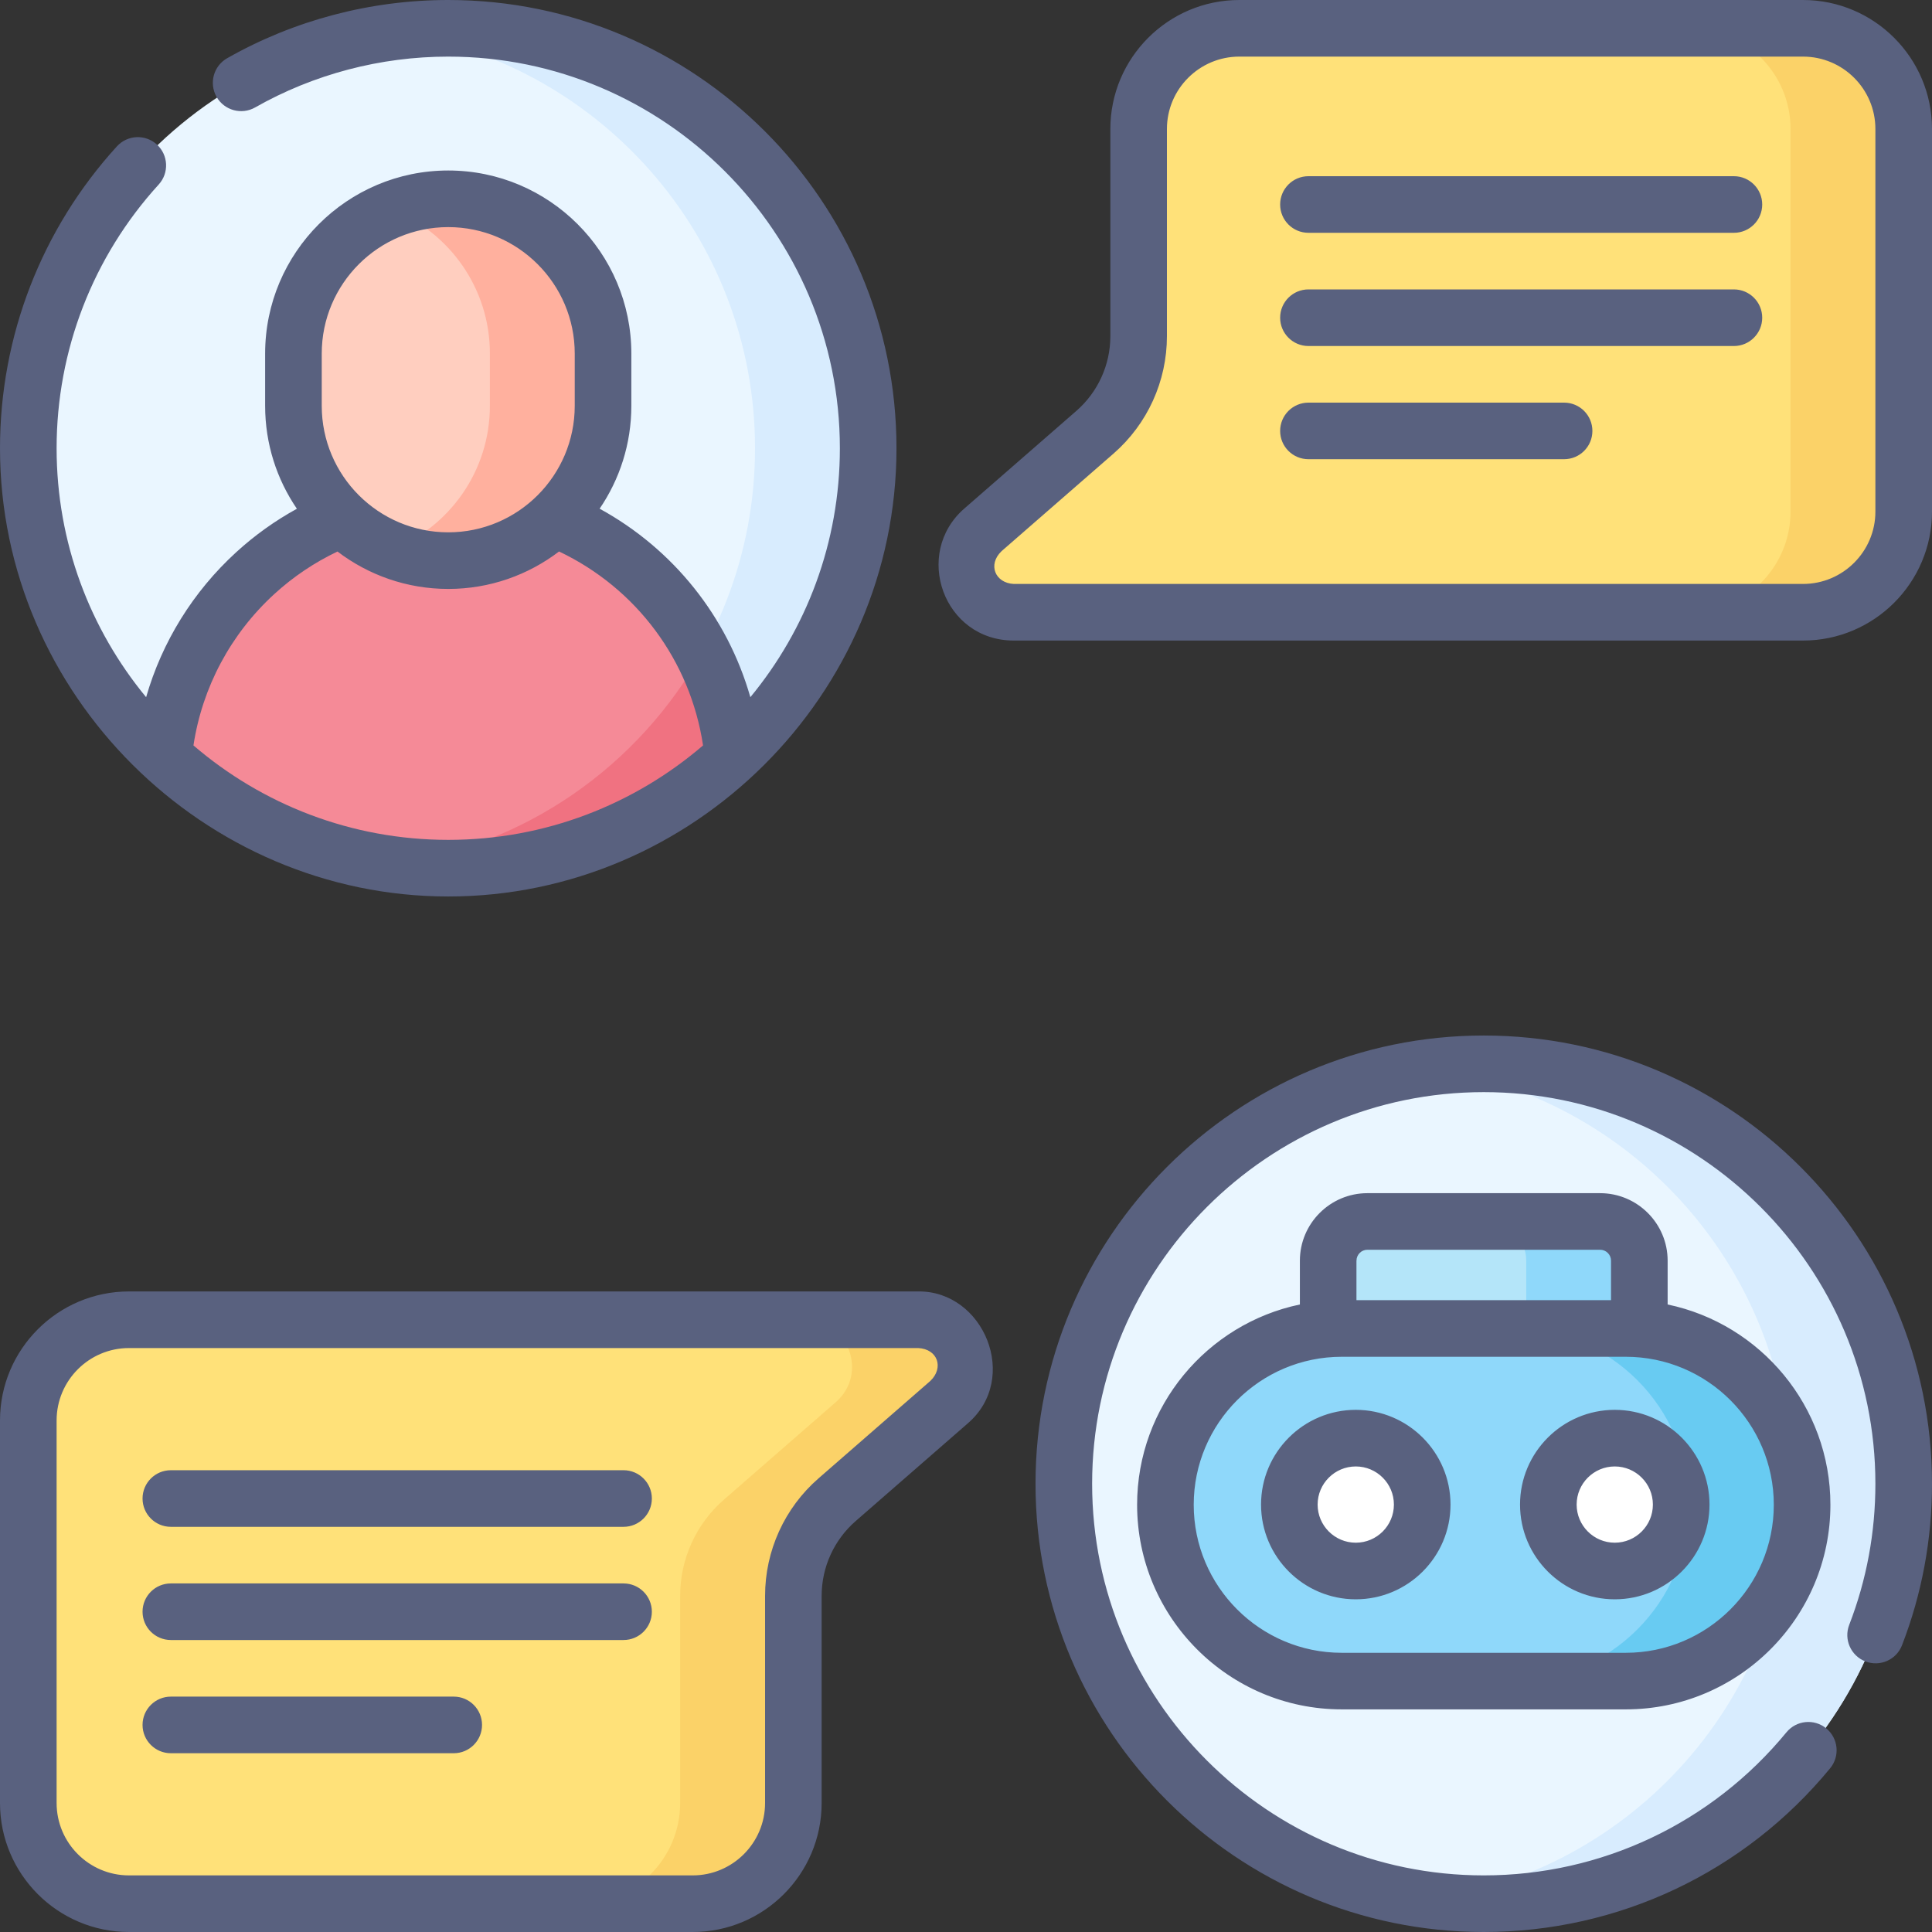
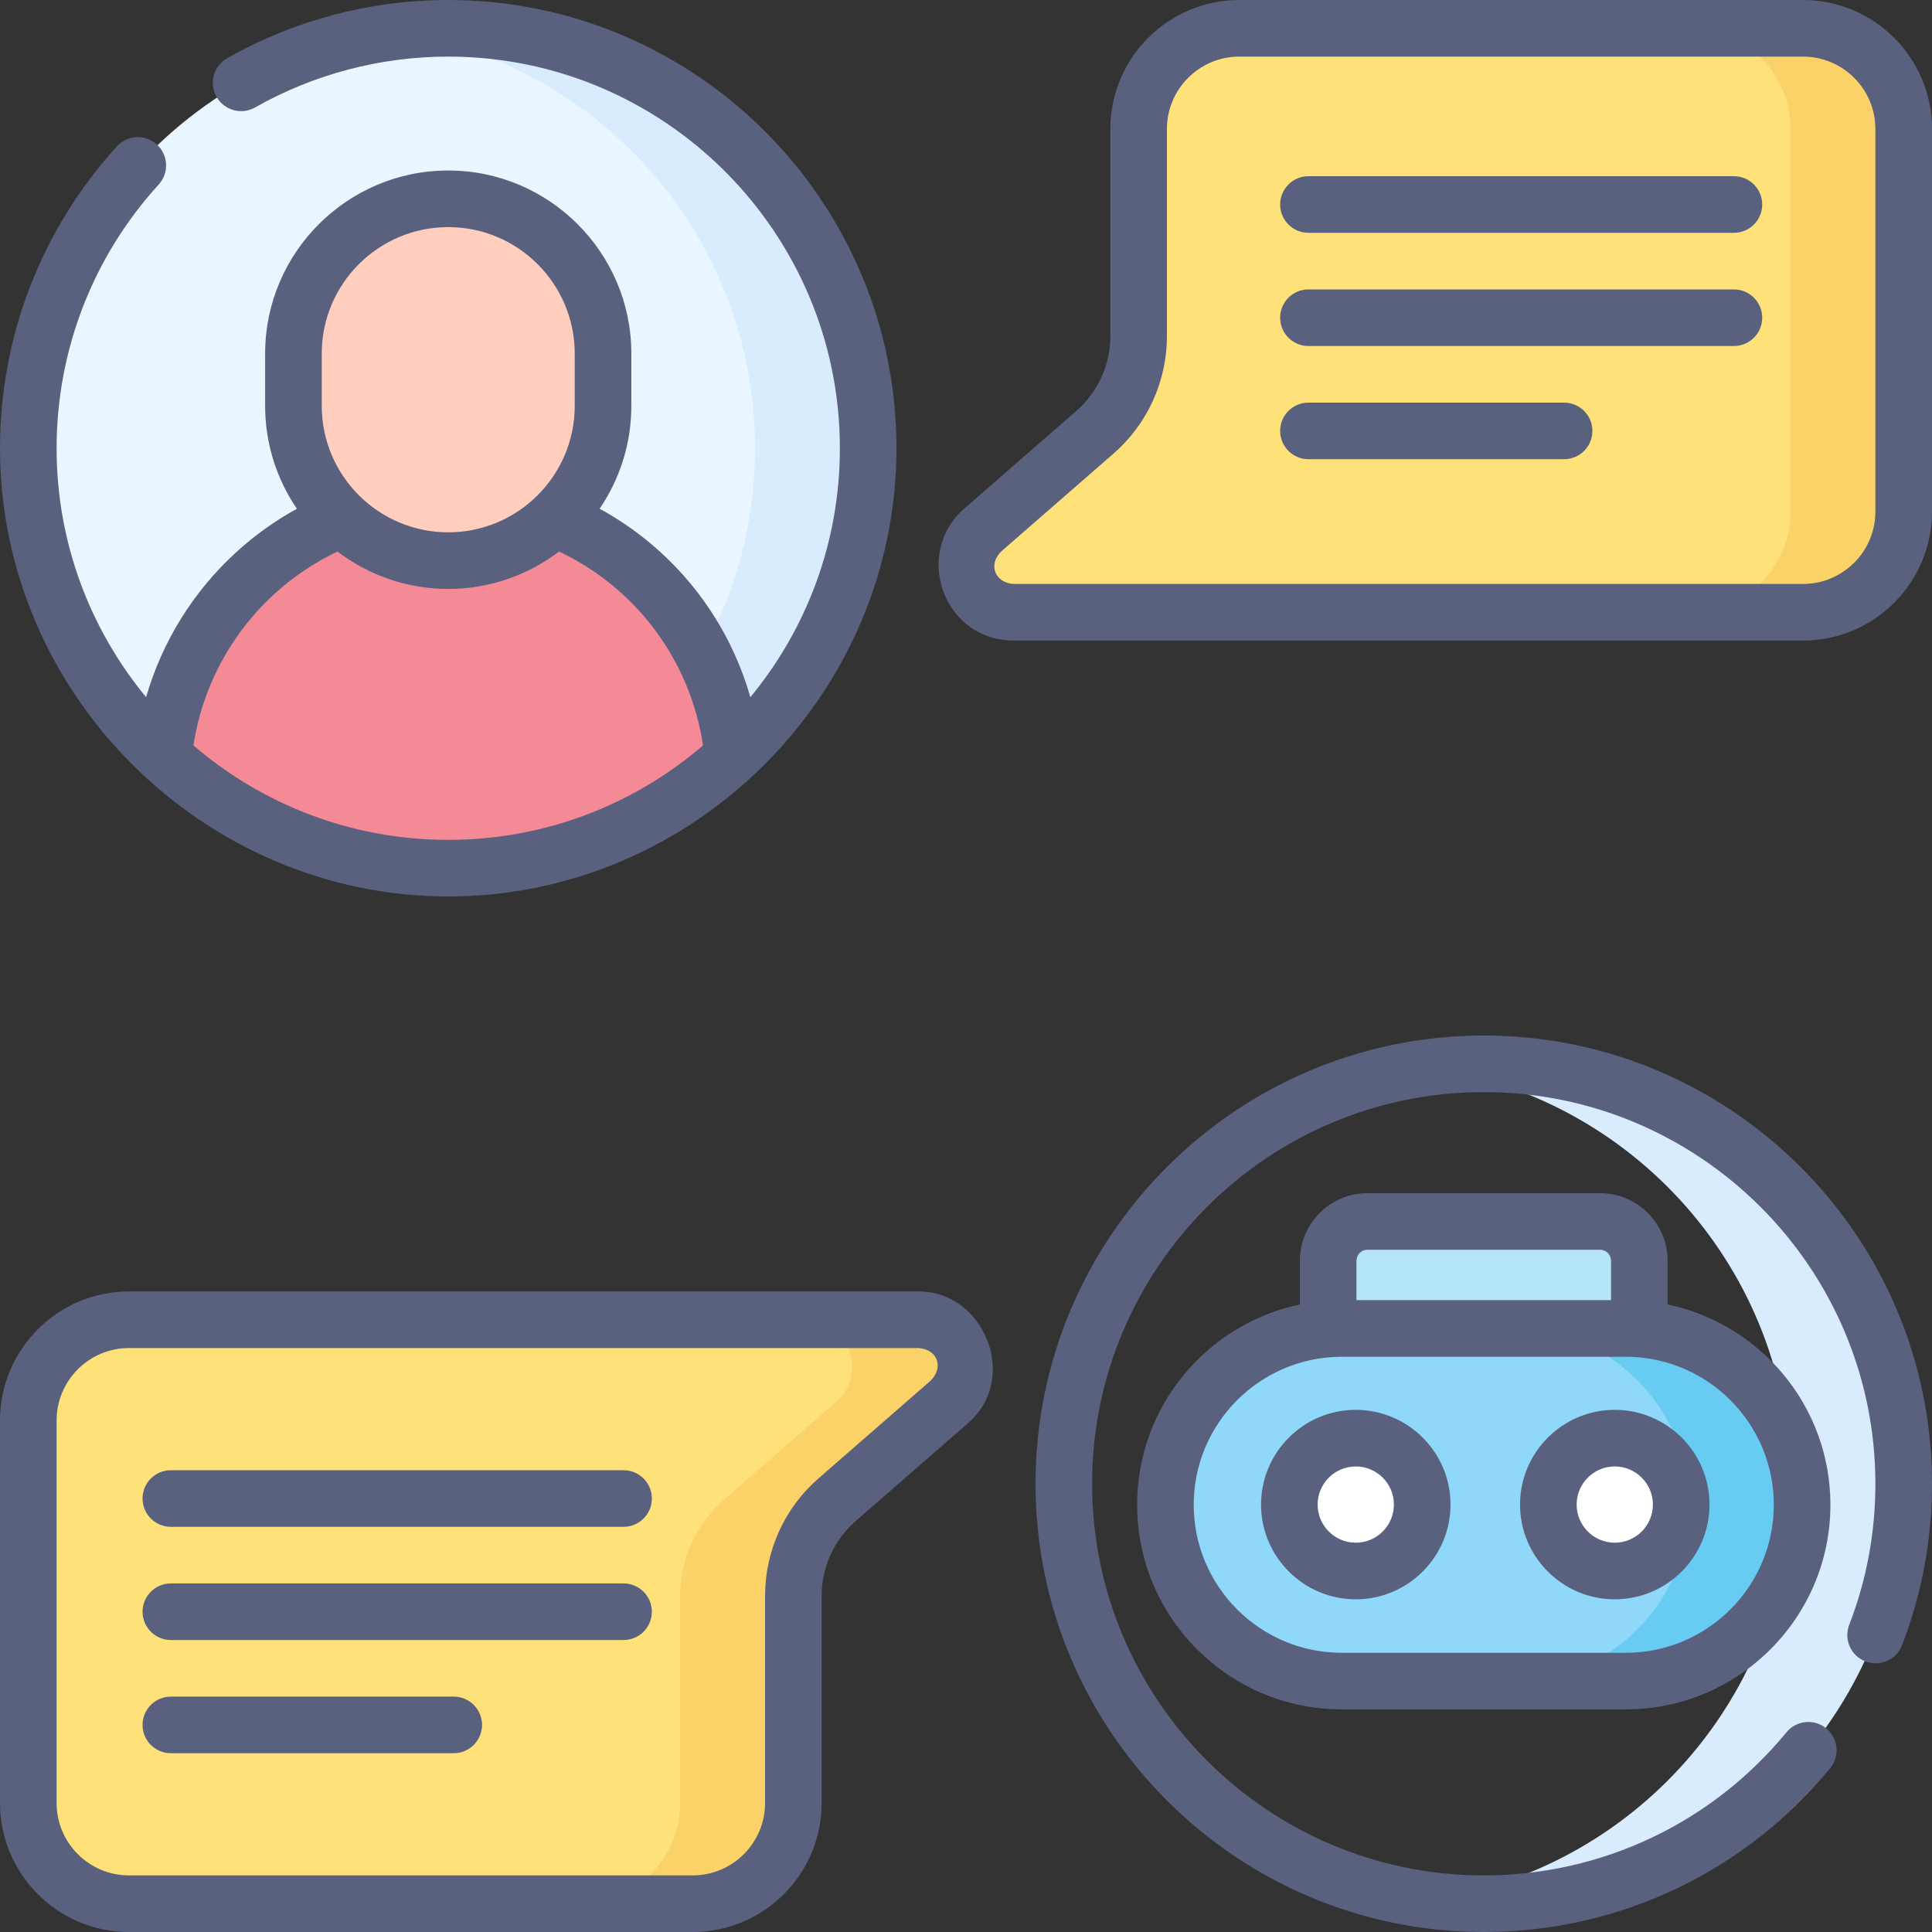
<svg xmlns="http://www.w3.org/2000/svg" width="60" height="60" viewBox="0 0 60 60" fill="none">
  <rect x="0" y="0" width="60" height="60" fill="#333333" stroke="none" />
  <g clip-path="url(#clip0_1385_42)">
    <path d="M26.962 13.921C26.962 17.711 25.346 21.123 22.764 23.506C20.44 25.651 17.505 26.735 14.092 26.735C10.68 26.735 7.402 25.651 5.077 23.506C2.496 21.123 0.879 17.711 0.879 13.921C0.879 6.718 6.718 0.879 13.921 0.879C21.123 0.879 26.962 6.718 26.962 13.921Z" fill="#EAF6FF" />
    <path d="M13.922 0.879C13.326 0.879 12.739 0.92 12.164 0.997C18.535 1.856 23.448 7.314 23.448 13.921C23.448 20.527 18.535 25.985 12.164 26.844C12.739 26.921 13.497 26.735 14.093 26.735C17.506 26.735 20.441 25.651 22.765 23.506C25.347 21.123 26.964 17.71 26.964 13.921C26.964 6.718 21.125 0.879 13.922 0.879Z" fill="#D8ECFE" />
    <path d="M14.092 26.735C17.505 26.735 20.439 25.651 22.764 23.505C22.335 18.998 18.54 15.473 13.921 15.473C9.302 15.473 5.507 18.998 5.078 23.505C6.996 25.276 9.447 26.479 12.163 26.845C12.738 26.922 13.496 26.735 14.092 26.735Z" fill="#F58A97" />
-     <path d="M12.164 26.845C12.166 26.845 12.168 26.845 12.171 26.845C15.761 27.327 19.684 26.281 22.549 23.7C22.622 23.636 22.694 23.572 22.765 23.506C22.654 22.345 22.319 21.249 21.804 20.262C19.847 23.772 16.316 26.285 12.164 26.845Z" fill="#F07281" />
    <path d="M13.921 17.409C11.266 17.409 9.113 15.257 9.113 12.602V10.979C9.113 8.324 11.266 6.172 13.921 6.172C16.576 6.172 18.729 8.324 18.729 10.979V12.602C18.729 15.257 16.576 17.409 13.921 17.409Z" fill="#FFCEBF" />
-     <path d="M13.922 6.172C13.301 6.172 12.709 6.291 12.164 6.505C13.949 7.207 15.214 8.945 15.214 10.979V12.602C15.214 14.636 13.949 16.374 12.164 17.076C12.709 17.29 13.301 17.409 13.922 17.409C16.577 17.409 18.73 15.257 18.73 12.602V10.979C18.73 8.324 16.577 6.172 13.922 6.172Z" fill="#FFB09E" />
-     <path d="M46.081 59.122C53.283 59.122 59.122 53.283 59.122 46.081C59.122 38.878 53.283 33.039 46.081 33.039C38.878 33.039 33.039 38.878 33.039 46.081C33.039 53.283 38.878 59.122 46.081 59.122Z" fill="#EAF6FF" />
    <path d="M46.082 33.039C45.486 33.039 44.899 33.08 44.324 33.157C50.696 34.016 55.608 39.474 55.608 46.081C55.608 52.687 50.696 58.145 44.324 59.004C44.899 59.082 45.486 59.123 46.082 59.123C53.285 59.123 59.124 53.284 59.124 46.081C59.124 38.878 53.285 33.039 46.082 33.039Z" fill="#D8ECFE" />
    <path d="M50.913 42.041H41.25V39.152C41.25 38.479 41.796 37.934 42.469 37.934H49.694C50.367 37.934 50.913 38.479 50.913 39.152V42.041Z" fill="#B4E5F9" />
-     <path d="M49.695 37.934H46.18C46.853 37.934 47.398 38.479 47.398 39.152V42.041H50.914V39.152C50.914 38.479 50.368 37.934 49.695 37.934Z" fill="#8FD8FA" />
    <path d="M50.493 52.208H41.67C38.647 52.208 36.195 49.757 36.195 46.733C36.195 43.709 38.647 41.258 41.67 41.258H50.493C53.517 41.258 55.968 43.709 55.968 46.733C55.968 49.757 53.517 52.208 50.493 52.208Z" fill="#8FD8FA" />
    <path d="M50.492 41.258H46.977C50 41.258 52.452 43.709 52.452 46.733C52.452 49.757 50 52.208 46.977 52.208H50.492C53.516 52.208 55.967 49.757 55.967 46.733C55.967 43.709 53.516 41.258 50.492 41.258Z" fill="#68CBF2" />
    <path d="M42.106 48.79C43.245 48.79 44.169 47.867 44.169 46.727C44.169 45.588 43.245 44.664 42.106 44.664C40.967 44.664 40.043 45.588 40.043 46.727C40.043 47.867 40.967 48.79 42.106 48.79Z" fill="white" />
    <path d="M50.149 48.79C51.288 48.79 52.212 47.867 52.212 46.727C52.212 45.588 51.288 44.664 50.149 44.664C49.01 44.664 48.086 45.588 48.086 46.727C48.086 47.867 49.01 48.79 50.149 48.79Z" fill="white" />
    <path d="M4.006 40.984H28.515C29.864 40.984 30.491 42.658 29.474 43.544L25.997 46.573C25.134 47.325 24.638 48.414 24.638 49.559V55.993C24.638 57.72 23.238 59.12 21.512 59.12H4.006C2.279 59.12 0.879 57.72 0.879 55.993V44.111C0.879 42.384 2.279 40.984 4.006 40.984Z" fill="#FFE179" />
    <path d="M28.515 40.984H25C26.348 40.984 26.975 42.658 25.958 43.544L22.482 46.573C21.618 47.325 21.123 48.414 21.123 49.559V55.993C21.123 57.72 19.723 59.12 17.996 59.12H21.512C23.239 59.12 24.639 57.72 24.639 55.993V49.559C24.639 48.414 25.134 47.325 25.997 46.573L29.474 43.544C30.491 42.657 29.864 40.984 28.515 40.984Z" fill="#FBD268" />
    <path d="M55.995 19.014H31.485C30.137 19.014 29.51 17.341 30.527 16.455L34.004 13.426C34.867 12.674 35.362 11.585 35.362 10.44V4.006C35.362 2.279 36.762 0.879 38.489 0.879H55.995C57.722 0.879 59.122 2.279 59.122 4.006V15.887C59.122 17.614 57.722 19.014 55.995 19.014Z" fill="#FFE179" />
    <path d="M55.996 0.879H52.48C54.207 0.879 55.607 2.279 55.607 4.006V15.887C55.607 17.614 54.207 19.014 52.48 19.014H55.996C57.723 19.014 59.123 17.614 59.123 15.887V4.006C59.123 2.279 57.723 0.879 55.996 0.879Z" fill="#FBD268" />
    <path d="M14.092 52.69H5.306C4.821 52.69 4.427 53.084 4.427 53.569C4.427 54.054 4.821 54.448 5.306 54.448H14.092C14.577 54.448 14.97 54.054 14.97 53.569C14.97 53.084 14.577 52.69 14.092 52.69ZM19.365 49.175H5.306C4.821 49.175 4.427 49.568 4.427 50.053C4.427 50.539 4.821 50.932 5.306 50.932H19.365C19.85 50.932 20.244 50.539 20.244 50.053C20.244 49.568 19.85 49.175 19.365 49.175ZM19.365 45.659H5.306C4.821 45.659 4.427 46.053 4.427 46.538C4.427 47.023 4.821 47.417 5.306 47.417H19.365C19.85 47.417 20.244 47.023 20.244 46.538C20.244 46.053 19.85 45.659 19.365 45.659ZM55.994 0H38.488C36.28 0 34.483 1.797 34.483 4.006V10.44C34.483 11.331 34.097 12.178 33.425 12.763L29.949 15.792C28.345 17.189 29.297 19.893 31.485 19.893H55.994C58.203 19.893 60 18.096 60 15.887V4.006C60 1.797 58.203 0 55.994 0ZM58.242 15.887C58.242 17.127 57.234 18.135 55.994 18.135H31.485C30.906 18.108 30.666 17.535 31.104 17.117L34.58 14.088C35.635 13.169 36.24 11.839 36.24 10.44V4.006C36.24 2.766 37.249 1.758 38.488 1.758H55.994C57.234 1.758 58.242 2.766 58.242 4.006V15.887ZM53.848 5.472H40.635C40.15 5.472 39.756 5.866 39.756 6.351C39.756 6.837 40.15 7.23 40.635 7.23H53.848C54.333 7.23 54.727 6.837 54.727 6.351C54.727 5.866 54.333 5.472 53.848 5.472ZM47.206 46.726C47.206 48.348 48.526 49.668 50.148 49.668C51.77 49.668 53.09 48.348 53.09 46.726C53.09 45.104 51.77 43.784 50.148 43.784C48.526 43.784 47.206 45.104 47.206 46.726ZM51.332 46.726C51.332 47.379 50.801 47.91 50.148 47.91C49.495 47.91 48.964 47.379 48.964 46.726C48.964 46.073 49.495 45.542 50.148 45.542C50.801 45.542 51.332 46.073 51.332 46.726ZM13.921 27.841C21.516 27.841 27.841 21.589 27.841 13.921C27.841 6.245 21.596 0 13.921 0C11.512 0 9.138 0.625 7.055 1.808C6.633 2.048 6.485 2.584 6.725 3.007C6.965 3.429 7.501 3.576 7.923 3.337C9.742 2.304 11.816 1.758 13.921 1.758C20.627 1.758 26.083 7.214 26.083 13.921C26.083 16.854 25.039 19.549 23.303 21.652C22.591 19.159 20.915 17.054 18.622 15.798C19.243 14.887 19.607 13.787 19.607 12.603V10.981C19.607 7.846 17.056 5.295 13.921 5.295C10.785 5.295 8.234 7.846 8.234 10.981V12.603C8.234 13.788 8.598 14.888 9.22 15.8C8.543 16.172 7.911 16.623 7.335 17.15C5.993 18.377 5.032 19.936 4.538 21.652C2.802 19.549 1.758 16.855 1.758 13.921C1.758 10.882 2.884 7.973 4.929 5.73C5.256 5.371 5.23 4.815 4.872 4.488C4.513 4.161 3.957 4.187 3.63 4.546C1.289 7.114 0 10.443 0 13.921C0 21.579 6.345 27.841 13.921 27.841ZM9.992 10.981C9.992 8.815 11.754 7.053 13.921 7.053C16.087 7.053 17.849 8.815 17.849 10.981V12.603C17.849 14.77 16.087 16.532 13.921 16.532C11.754 16.532 9.992 14.77 9.992 12.603V10.981ZM8.521 18.447C9.109 17.909 9.768 17.468 10.481 17.128C11.437 17.856 12.629 18.29 13.921 18.29C15.213 18.29 16.405 17.856 17.362 17.127C19.769 18.271 21.437 20.515 21.834 23.15C19.705 24.977 16.94 26.083 13.921 26.083C10.902 26.083 8.137 24.977 6.008 23.15C6.281 21.347 7.162 19.69 8.521 18.447ZM42.105 43.784C40.482 43.784 39.163 45.104 39.163 46.726C39.163 48.348 40.483 49.668 42.105 49.668C43.727 49.668 45.047 48.348 45.047 46.726C45.047 45.104 43.727 43.784 42.105 43.784ZM42.105 47.91C41.452 47.91 40.92 47.379 40.92 46.726C40.92 46.073 41.452 45.542 42.105 45.542C42.758 45.542 43.289 46.073 43.289 46.726C43.289 47.379 42.758 47.91 42.105 47.91ZM48.574 12.504H40.635C40.15 12.504 39.756 12.897 39.756 13.383C39.756 13.868 40.15 14.261 40.635 14.261H48.574C49.06 14.261 49.453 13.868 49.453 13.383C49.453 12.897 49.06 12.504 48.574 12.504ZM49.692 37.055H42.466C41.31 37.055 40.369 37.996 40.369 39.152V40.512C37.486 41.114 35.314 43.674 35.314 46.732C35.314 50.236 38.164 53.086 41.668 53.086H50.491C53.994 53.086 56.845 50.236 56.845 46.732C56.845 43.674 54.673 41.114 51.79 40.512V39.152C51.79 37.996 50.849 37.055 49.692 37.055ZM42.127 39.152C42.127 38.965 42.279 38.812 42.466 38.812H49.692C49.88 38.812 50.032 38.965 50.032 39.152V40.378H42.126V39.152H42.127ZM55.087 46.732C55.087 49.267 53.025 51.329 50.491 51.329H41.668C39.134 51.329 37.072 49.267 37.072 46.732C37.072 44.198 39.134 42.136 41.668 42.136H50.491C53.025 42.136 55.087 44.198 55.087 46.732ZM53.848 8.988H40.635C40.15 8.988 39.756 9.381 39.756 9.867C39.756 10.352 40.15 10.746 40.635 10.746H53.848C54.333 10.746 54.727 10.352 54.727 9.867C54.727 9.381 54.333 8.988 53.848 8.988ZM46.079 32.159C38.404 32.159 32.159 38.404 32.159 46.079C32.159 53.755 38.404 60 46.079 60C50.259 60 54.181 58.146 56.838 54.914C57.146 54.539 57.092 53.986 56.717 53.677C56.342 53.369 55.788 53.423 55.48 53.798C53.158 56.622 49.731 58.242 46.079 58.242C39.373 58.242 33.917 52.786 33.917 46.079C33.917 39.373 39.373 33.917 46.079 33.917C52.786 33.917 58.242 39.373 58.242 46.079C58.242 47.591 57.969 49.065 57.429 50.461C57.254 50.914 57.48 51.423 57.932 51.597C58.385 51.772 58.894 51.547 59.069 51.094C59.687 49.495 60 47.808 60 46.08C60 38.404 53.755 32.159 46.079 32.159ZM28.515 40.107H4.006C1.797 40.107 0 41.904 0 44.113V55.994C0 58.203 1.797 60 4.006 60H21.512C23.721 60 25.517 58.203 25.517 55.994V49.56C25.517 48.669 25.903 47.822 26.575 47.237L30.051 44.208C31.686 42.807 30.554 40.084 28.515 40.107ZM28.896 42.883L25.42 45.912C24.365 46.831 23.76 48.161 23.76 49.56V55.994C23.76 57.234 22.751 58.242 21.512 58.242H4.006C2.766 58.242 1.758 57.234 1.758 55.994V44.113C1.758 42.873 2.766 41.865 4.006 41.865H28.515C29.124 41.895 29.317 42.475 28.896 42.883Z" fill="#59617F" />
  </g>
  <defs>
    <clipPath id="clip0_1385_42">
      <rect width="60" height="60" fill="white" />
    </clipPath>
  </defs>
</svg>